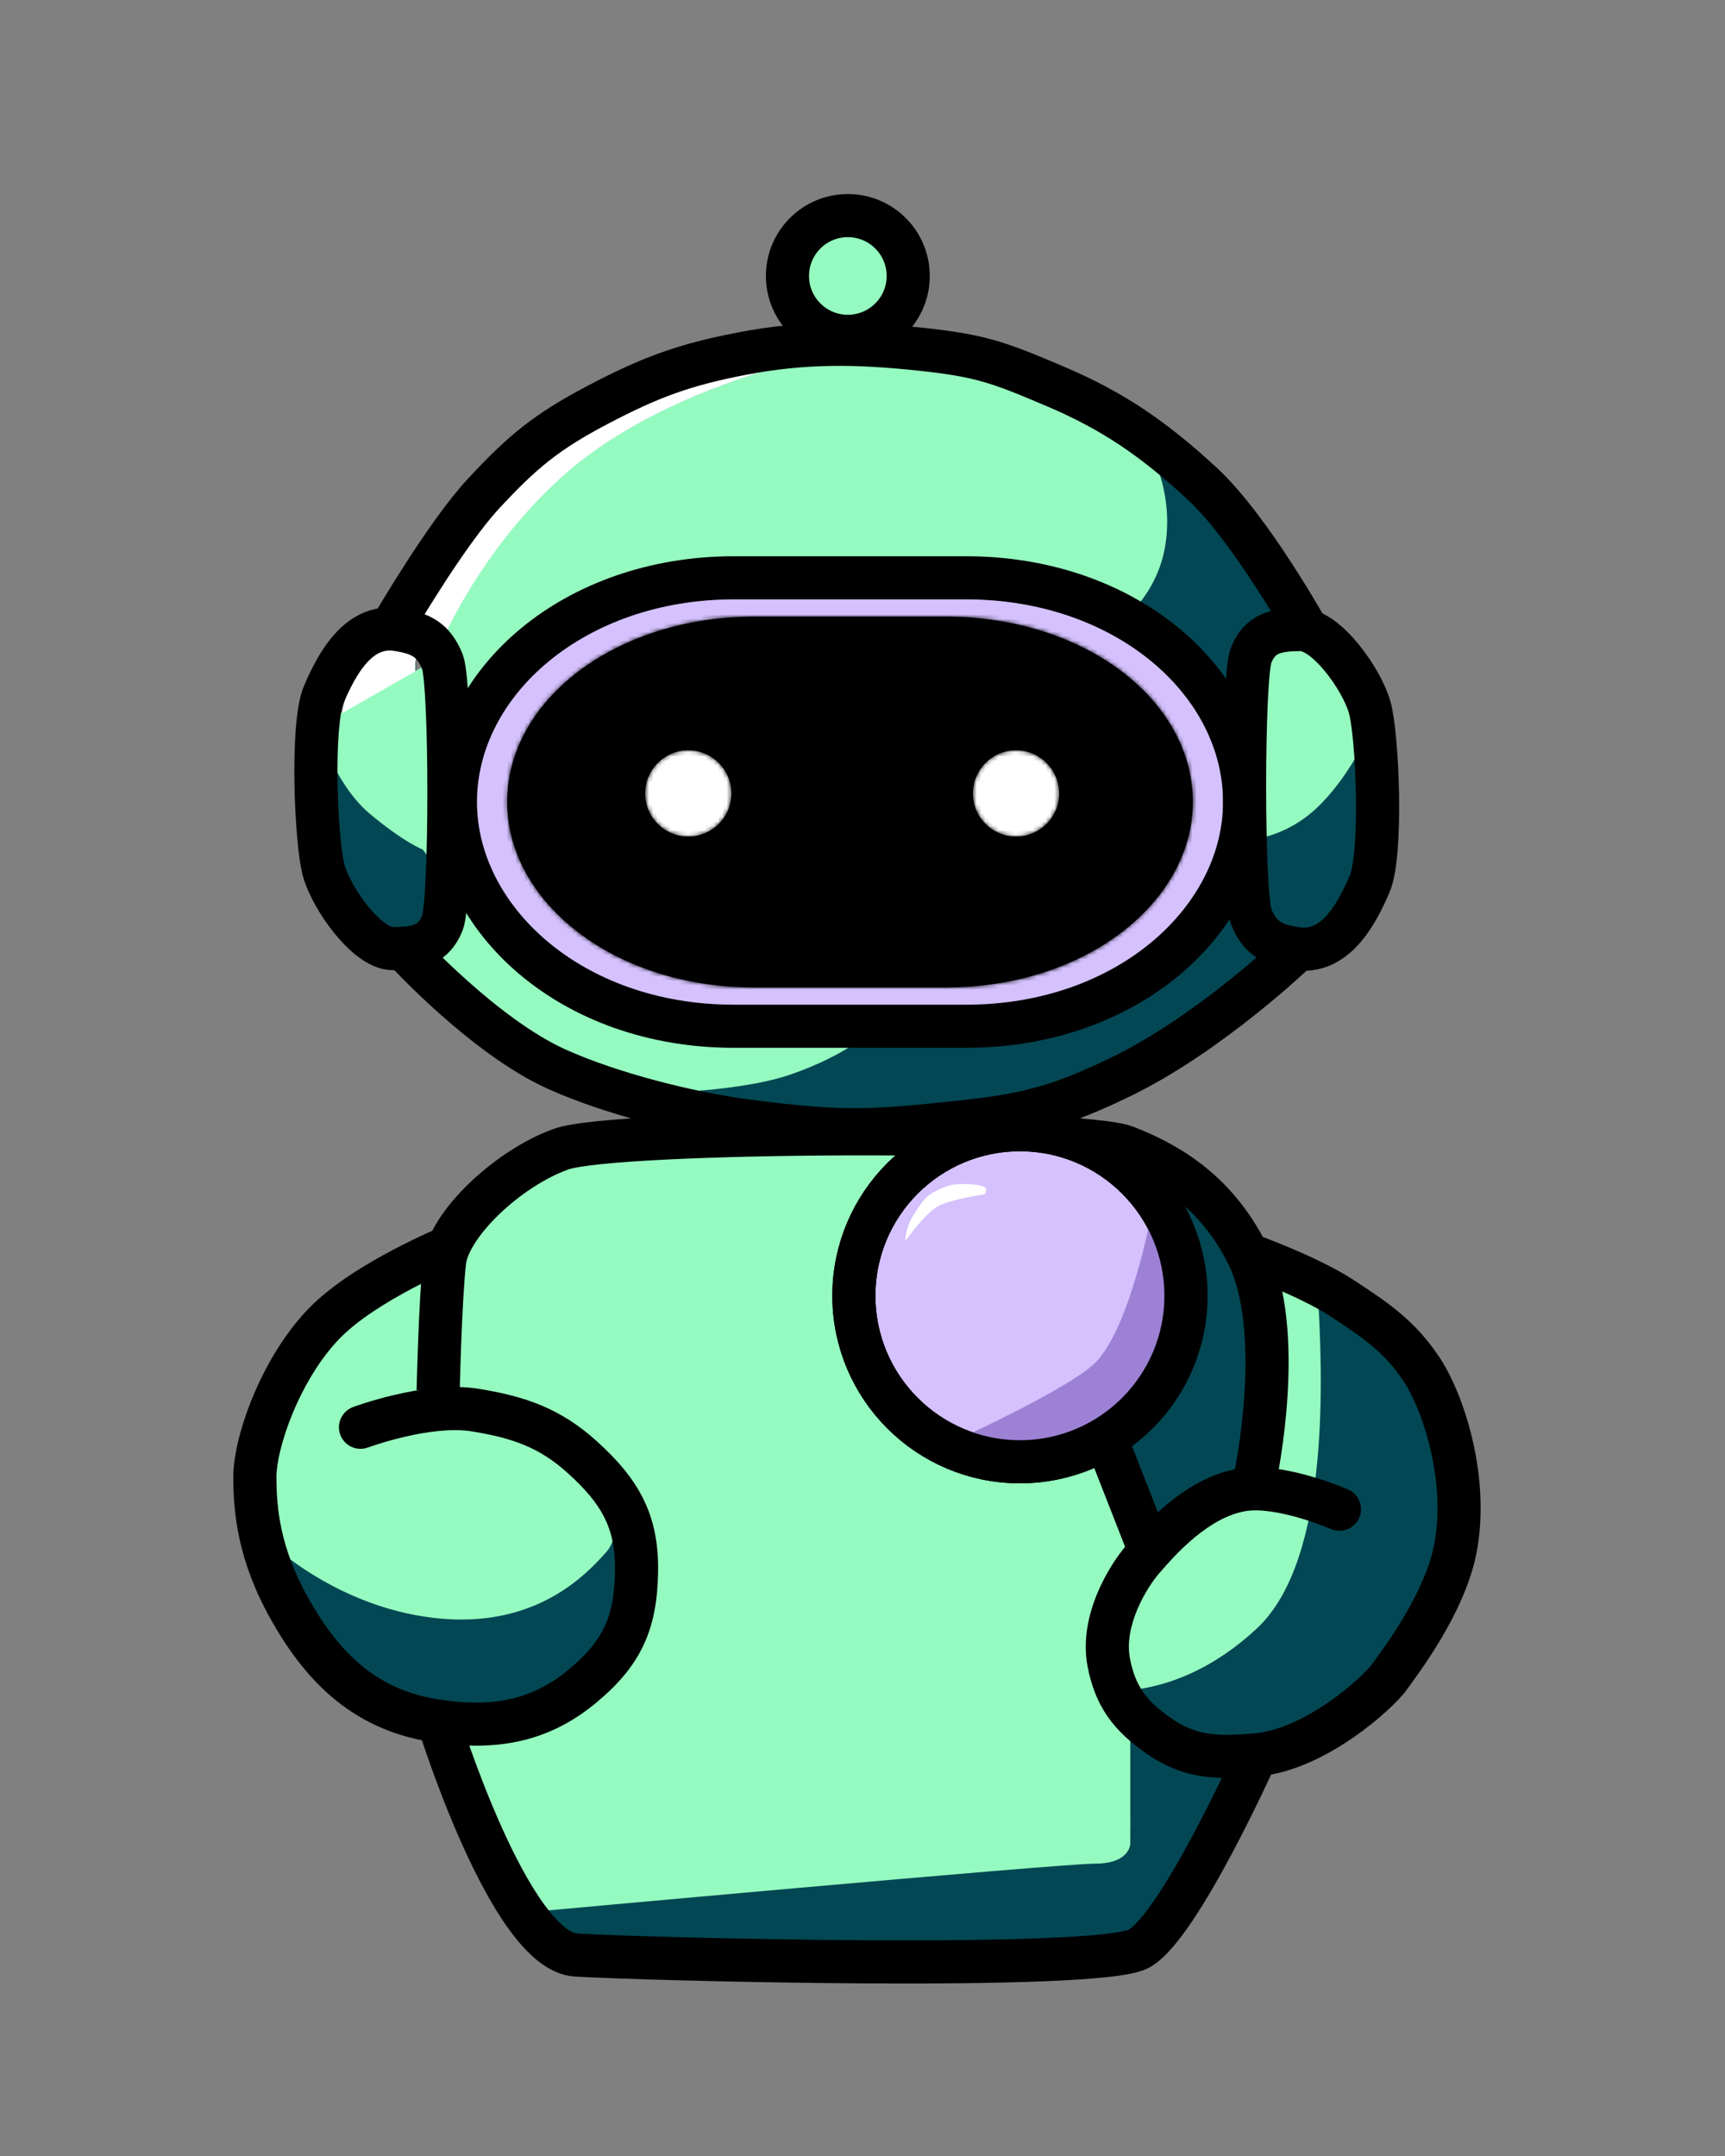
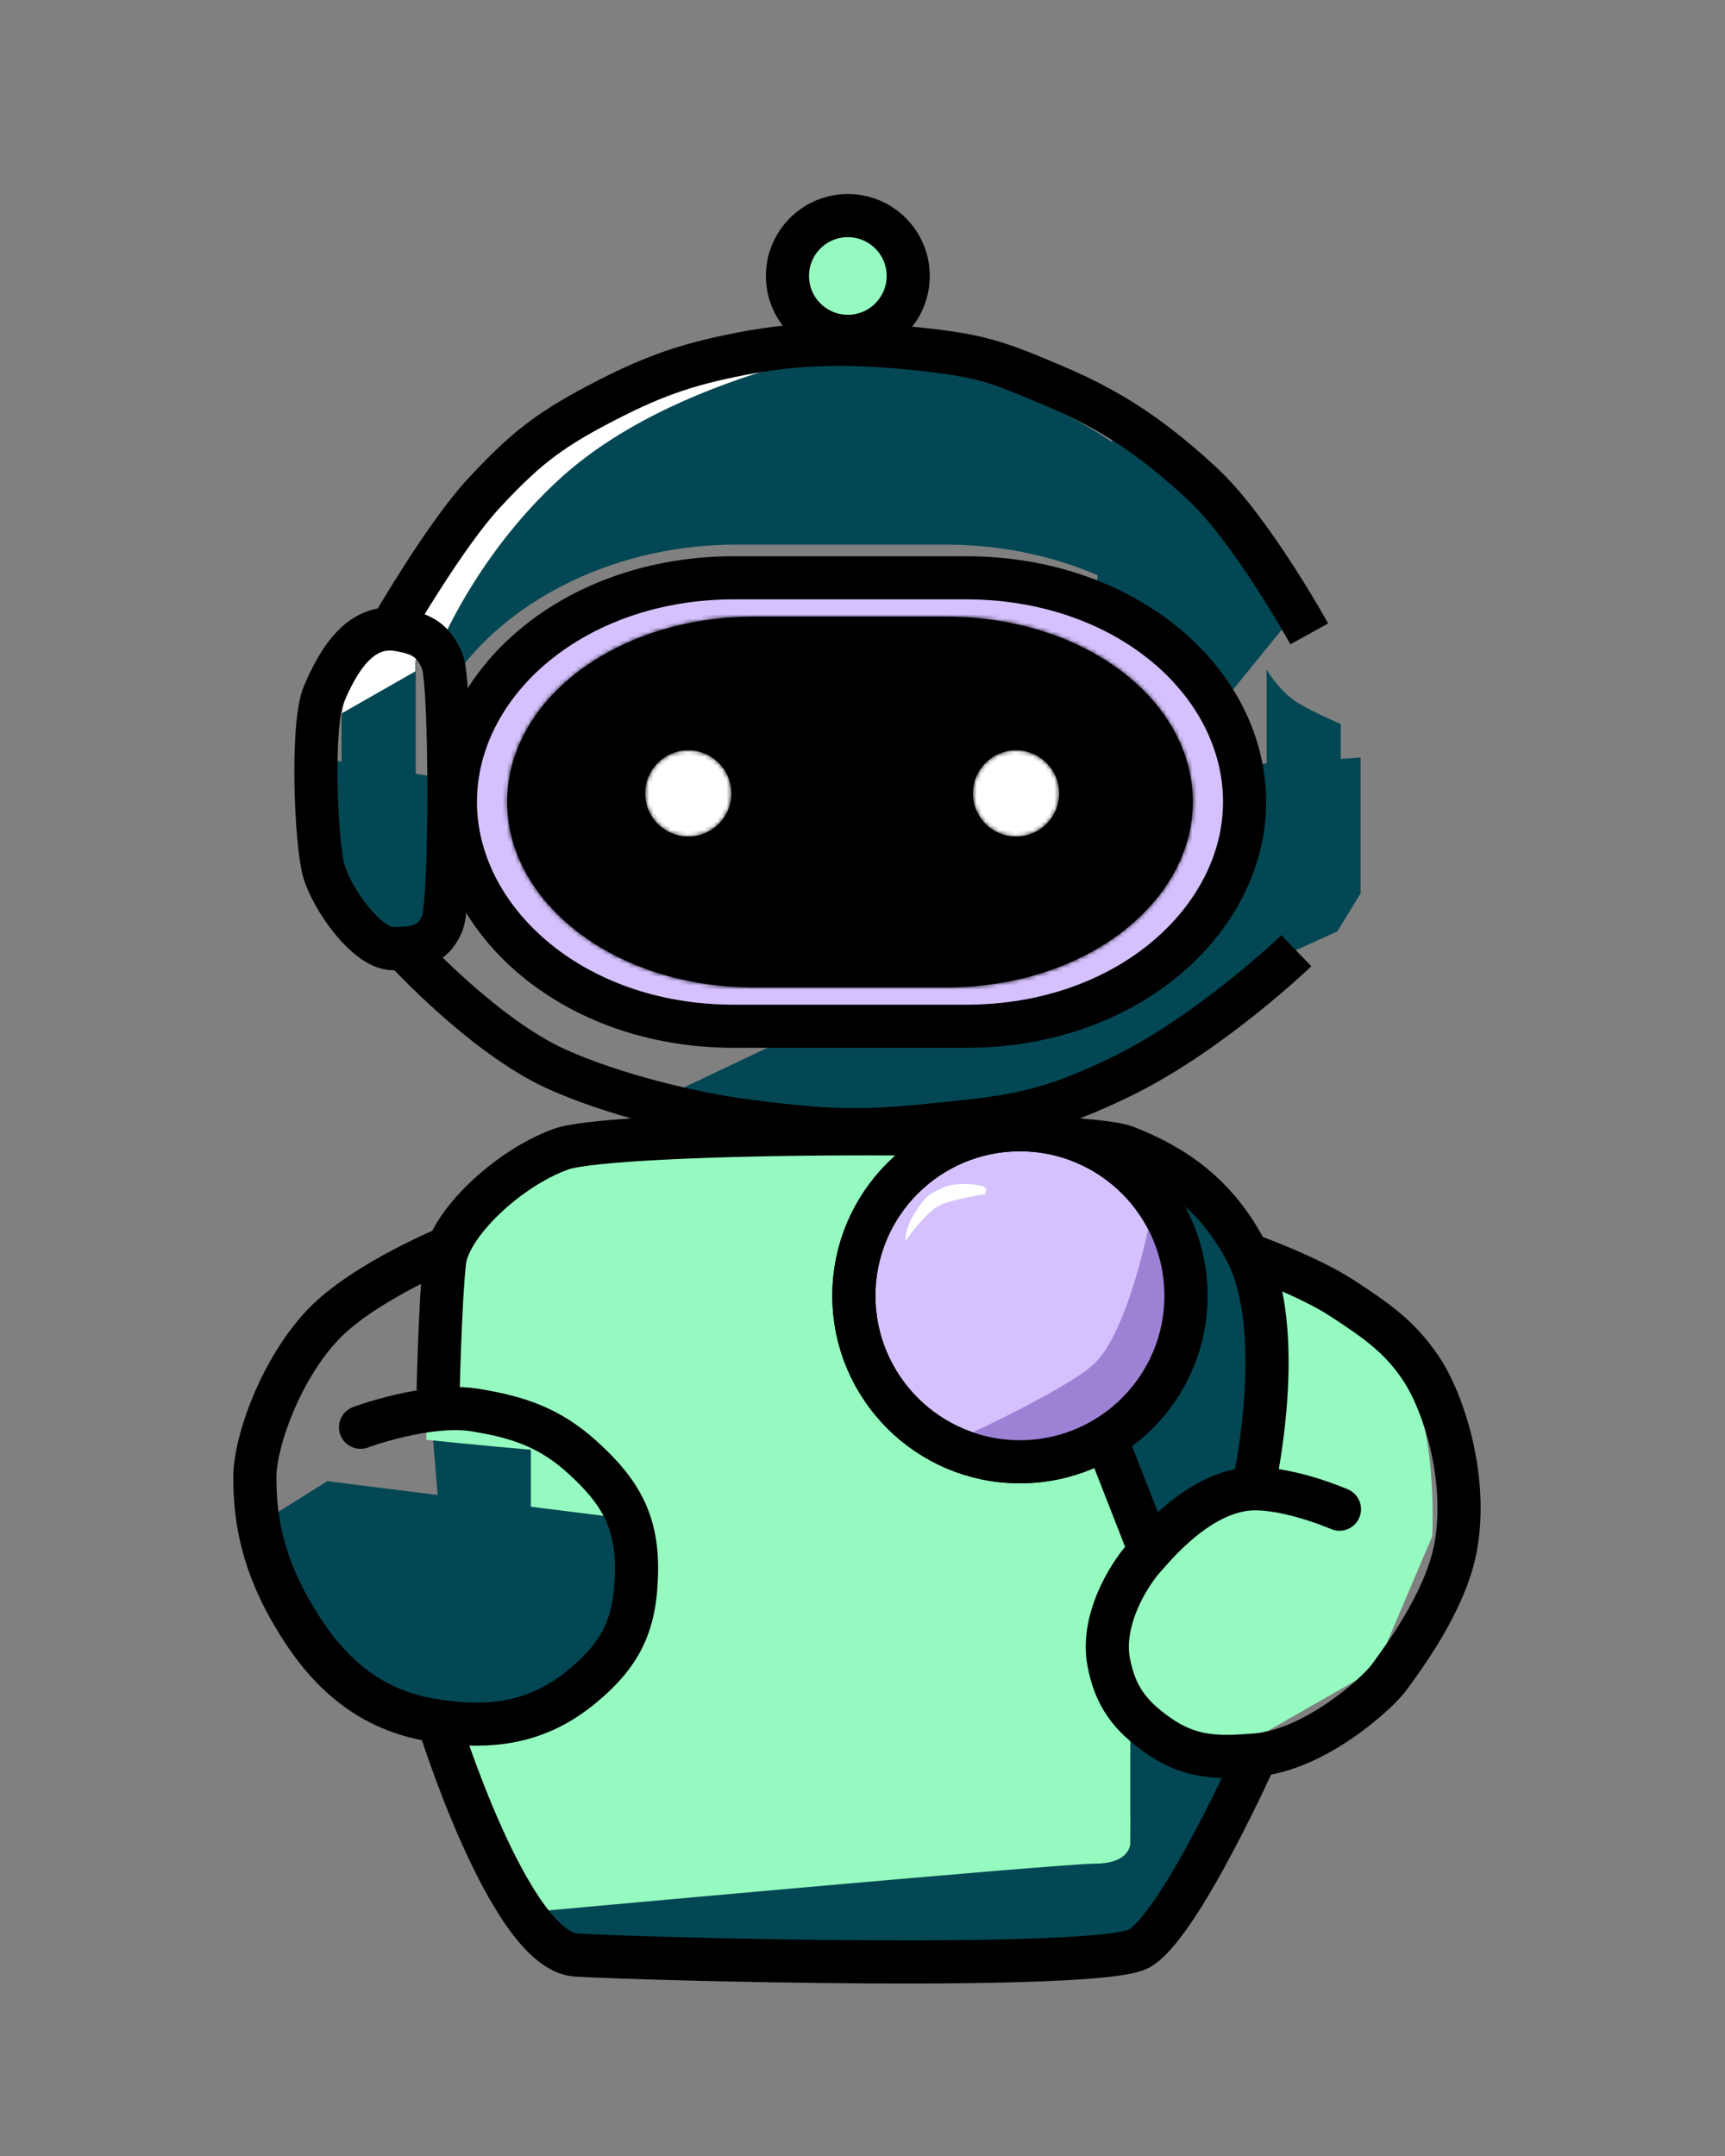
<svg xmlns="http://www.w3.org/2000/svg" width="400" height="500" viewBox="0 0 400 500" fill="none">
  <rect x="0" y="0" width="400" height="500" fill="#808080" stroke="none" />
  <path d="M310.9 167.9C307.9 166.6 304.8 165.2 301.8 163.5C298.3 161.6 295.6 158.3 293.7 155.3C293.7 164.5 293.7 207.5 293.7 209.6C293.7 212 295 214 295 214C295 214 302.3 212.5 305.5 209.2C310.9 203.7 310.9 196.2 310.9 196.2V196V196.1V167.9Z" fill="#034754" />
  <path d="M270.1 112.1C268.3 110.5 266.4 108.8 264.3 107.2C238.4 86.8 210.8 84.1 195 84.1C179.1 84.1 153.8 86.4 125.7 107.2C100.6 127.1 94.4 147.8 94.4 147.8C94.4 147.8 88.4 149.1 84 154.8C79.2 160.9 79.2 166.7 79.2 166.7V196.3C79.2 196.3 79.2 203.8 84.6 209.3C87.8 212.6 95.1 214.1 95.1 214.1C95.1 214.1 96.4 212.1 96.4 209.7C96.4 207.3 96.4 153.7 96.4 153.7C96.4 153.7 96.8 149.8 100.1 147.9L101.6 148.9L106.1 156C119.1 138.3 143.6 126.3 170.7 126.3H219.4C246.5 126.3 271.1 138.3 284 156L288.5 148.9L290 147.9C290 147.9 285.4 137.8 280.8 129.1C276.9 121.6 272.1 114.9 270.1 112.1Z" fill="#034754" />
  <path d="M102.891 406.9L262 426.7L266 419.8V401.9H291.891L272.1 442.5L253 455.3L131.4 454.4L116.891 442.5L102.891 406.9Z" fill="#034754" />
  <path d="M73.6 175.7L99.2 179.9L106.4 205.8L95.5 223.5L75.9 208.8L73.6 175.7Z" fill="#034754" />
  <path d="M258.1 100.3L271.1 103.8C271.1 103.8 283.4 115.3 287.6 125.5C291.8 135.7 300.1 142.5 300.1 142.5L284.4 161.8L251.8 158.8L258.1 100.3Z" fill="#034754" />
  <path d="M191 236.8L151.4 255.6L187.7 264L224.5 261L273.5 241.2L293.6 223.5L310.101 216L315.5 207.2V195.1V175.7L288.2 177.4L277.5 207.2L261.6 226L239.3 236.1L191 236.8Z" fill="#034754" />
-   <path d="M307.1 151C303.5 149 296.5 151.1 294.6 148L282.3 161.5L259.6 144.5C259.6 144.5 268.6 138.1 270.3 125.9C272.3 111.9 265 101.5 265 101.5L240.7 84.1L204.7 79.5C204.7 79.5 157.7 86 130.4 110.4C109.1 129.5 100.4 153.3 100.4 153.3L73.5 168.5C73.5 168.5 77.6 181.8 85.6 188.6C93.7 195.4 98 197 98 197L102.4 202.8L97.1 221.4L106.7 237.7L146.3 253.6C146.3 253.6 169.5 253.8 183 249.3C196.5 244.7 202.8 238.6 202.8 238.6L270.6 221.6L288.6 195C288.6 195 295.8 194.6 302.4 189.8C310.5 184 316.1 172.5 316.1 172.5V166.5C312.7 165.1 310.8 153 307.1 151Z" fill="#95FABF" />
  <path d="M195 132.8H221.2C259.1 132.8 288.9 155.9 288.9 184.3C288.9 211.9 259.8 235.8 221.2 235.8H195H168.8C130.1 235.8 101.1 211.9 101.1 184.3C101.1 155.9 131 132.8 168.8 132.8H195Z" fill="#D4C1FD" />
  <path d="M157.7 196.9C165.542 196.9 171.9 190.542 171.9 182.7C171.9 174.858 165.542 168.5 157.7 168.5C149.858 168.5 143.5 174.858 143.5 182.7C143.5 190.542 149.858 196.9 157.7 196.9Z" fill="white" />
  <path d="M232.2 196.9C240.042 196.9 246.4 190.542 246.4 182.7C246.4 174.858 240.042 168.5 232.2 168.5C224.358 168.5 218 174.858 218 182.7C218 190.542 224.358 196.9 232.2 196.9Z" fill="white" />
-   <path d="M291.3 365.4L267.89 427.9L249.2 435.4L132.39 443.4L107.39 417.4L101.89 399.9L98 305C98 281.8 116.8 262.9 140.1 262.9H249.2C272.4 262.9 291.3 281.7 291.3 305L300.39 351.9L291.3 365.4Z" fill="#034754" />
+   <path d="M291.3 365.4L267.89 427.9L249.2 435.4L132.39 443.4L107.39 417.4L98 305C98 281.8 116.8 262.9 140.1 262.9H249.2C272.4 262.9 291.3 281.7 291.3 305L300.39 351.9L291.3 365.4Z" fill="#034754" />
  <path d="M123.1 331H262.1V424H123.1V331Z" fill="#95FABF" />
  <path d="M207.2 263H140C116.8 263 97.9 281.8 97.9 305.1L98.891 333.9C98.891 333.9 262.101 351.5 262.101 331C262.101 310.5 207.2 263 207.2 263Z" fill="#95FABF" />
  <path d="M98.1 387.777H139.795V417.362L152.573 422.507L262.1 421.815V427.554C262.1 427.554 262.1 432.204 253.885 432.204C245.519 432.204 122.1 443.5 122.1 443.5L98.1 387.777Z" fill="#95FABF" />
  <path d="M295.601 296.5C295.601 296.5 314.401 302.4 324.101 315.5C333.801 328.6 332.1 356.3 332.1 356.3L319 387.1L291 403.1L274.5 406.3L258.4 391.9V378.2C258.4 378.2 261.4 367.6 274.5 356.3C287.6 344.9 292.2 350 292.2 350V345.5L295.601 296.5Z" fill="#95FABF" />
-   <path d="M321.6 312.5C318.9 308.9 308.8 302.9 305.6 300C306.6 317.8 308.8 361.4 291.5 377.6C277.8 390.4 264.7 392.1 258.6 392.2L274.5 406.4L299.1 403.5L321.6 388L338.1 356.5C345.6 351.1 338.8 317.8 321.6 312.5Z" fill="#034754" />
  <path d="M96.3 155.7C96.3 154.4 96.3 153.7 96.3 153.7C96.3 153.7 96.7 149.8 100 147.9L101.5 148.9L102 149.7C105.3 142.3 114.2 125.1 130.4 110.5C145 97.4 165.3 89.4 181 84.9C165.9 86.6 146.5 91.8 125.6 107.3C100.5 127.2 94.3 147.9 94.3 147.9C94.3 147.9 88.3 149.2 83.9 154.9C80.6 159.1 79.6 163.2 79.3 165.4L96.3 155.7Z" fill="white" />
  <path d="M195 76.4C202.842 76.4 209.2 70.042 209.2 62.2C209.2 54.358 202.842 48 195 48C187.157 48 180.8 54.358 180.8 62.2C180.8 70.042 187.157 76.4 195 76.4Z" fill="#95FABF" />
  <path d="M143.6 352L146.1 371.5L131.4 390.6L111.5 396.8L88 393.4L64.9 376.1L58 354.7L75.9 343.5L143.6 352Z" fill="#034754" />
-   <path d="M98.5 295.5C98.5 295.5 85.1 301.8 74.1 312.5C63.1 323.3 60.1 342.5 60.1 342.5L61.3 356.6C61.3 356.6 76.8 372.4 100.5 375.2C124.2 378 136.1 365 140.7 359.8C145.3 354.5 140.7 342 140.7 342L108.6 328L79.6 332L98.5 324.8V295.5Z" fill="#95FABF" />
  <path d="M91.1 145C91.1 145 103.312 123.983 112.1 114.5C121.077 104.812 126.663 100.176 138.491 93.947C150.656 87.541 158.504 84.612 172.1 82C186.629 79.209 198.873 79.435 213.6 81C227.594 82.487 231.857 84.14 244.735 89.622C258.472 95.47 267.732 102.013 278.6 112C290.103 122.57 303.6 147 303.6 147" stroke="black" stroke-width="10" />
  <path d="M101.6 322.5C101.6 322.5 102.099 301 103.1 292.5C104.1 284 117.6 271 130.1 266.5C142.6 262 250.1 261.696 261.1 266C272.1 270.304 282.17 276.974 289.1 290.5C298.36 308.573 291.1 342.5 291.1 342.5" stroke="black" stroke-width="10" />
  <path d="M197.1 134H224.025C261.162 134 288.6 158.19 288.6 186C288.6 212.999 261.791 238 224.025 238H197.1H170.174C132.31 238 105.6 213.004 105.6 186C105.6 158.194 133.135 134 170.174 134H197.1Z" stroke="black" stroke-width="10" />
  <circle cx="196.6" cy="64" r="14" stroke="black" stroke-width="10" />
  <path d="M102.599 214C104.599 209 104.599 158.5 102.599 153.5C100.599 148.5 97.738 146.851 92.099 146C83.085 144.64 78.099 154 75.1 161C72.101 168 73.242 195.5 75.1 202C76.957 208.5 85.099 220 91.1 220C97.101 220 100.599 219 102.599 214Z" stroke="black" stroke-width="10" />
  <mask id="path-26-inside-1_632_2827" fill="white">
    <path fill-rule="evenodd" clip-rule="evenodd" d="M197.1 143H219.282C251.37 143 276.6 162.287 276.6 186C276.6 209.045 251.962 229 219.282 229H197.1H174.917C142.152 229 117.6 209.045 117.6 186C117.6 162.287 142.914 143 174.917 143H197.1ZM169.6 184C169.6 189.523 165.122 194 159.6 194C154.077 194 149.6 189.523 149.6 184C149.6 178.477 154.077 174 159.6 174C165.122 174 169.6 178.477 169.6 184ZM235.6 194C241.122 194 245.6 189.523 245.6 184C245.6 178.477 241.122 174 235.6 174C230.077 174 225.6 178.477 225.6 184C225.6 189.523 230.077 194 235.6 194Z" />
  </mask>
  <path fill-rule="evenodd" clip-rule="evenodd" d="M197.1 143H219.282C251.37 143 276.6 162.287 276.6 186C276.6 209.045 251.962 229 219.282 229H197.1H174.917C142.152 229 117.6 209.045 117.6 186C117.6 162.287 142.914 143 174.917 143H197.1ZM169.6 184C169.6 189.523 165.122 194 159.6 194C154.077 194 149.6 189.523 149.6 184C149.6 178.477 154.077 174 159.6 174C165.122 174 169.6 178.477 169.6 184ZM235.6 194C241.122 194 245.6 189.523 245.6 184C245.6 178.477 241.122 174 235.6 174C230.077 174 225.6 178.477 225.6 184C225.6 189.523 230.077 194 235.6 194Z" fill="black" />
  <path d="M219.282 133H197.1V153H219.282V133ZM286.6 186C286.6 170.349 278.243 156.866 265.997 147.625C253.763 138.394 237.263 133 219.282 133V153C233.389 153 245.547 157.249 253.95 163.59C262.341 169.921 266.6 177.939 266.6 186H286.6ZM219.282 239C254.874 239 286.6 216.859 286.6 186H266.6C266.6 201.23 249.051 219 219.282 219V239ZM197.1 239H219.282V219H197.1V239ZM174.917 239H197.1V219H174.917V239ZM107.6 186C107.6 216.851 139.23 239 174.917 239V219C145.074 219 127.6 201.239 127.6 186H107.6ZM174.917 133C156.974 133 140.477 138.397 128.238 147.622C115.988 156.856 107.6 170.337 107.6 186H127.6C127.6 177.951 131.868 169.931 140.277 163.593C148.696 157.247 160.857 153 174.917 153V133ZM197.1 133H174.917V153H197.1V133ZM159.6 204C170.645 204 179.6 195.046 179.6 184H159.6V204ZM139.6 184C139.6 195.046 148.554 204 159.6 204V184H139.6ZM159.6 164C148.554 164 139.6 172.954 139.6 184H159.6V164ZM179.6 184C179.6 172.954 170.645 164 159.6 164V184H179.6ZM235.6 184V204C246.645 204 255.6 195.046 255.6 184H235.6ZM235.6 184H255.6C255.6 172.954 246.645 164 235.6 164V184ZM235.6 184V164C224.554 164 215.6 172.954 215.6 184H235.6ZM235.6 184H215.6C215.6 195.046 224.554 204 235.6 204V184Z" fill="black" mask="url(#path-26-inside-1_632_2827)" />
-   <path d="M290.099 152C288.1 157 288.1 207.5 290.099 212.5C292.099 217.5 294.96 219.149 300.599 220C309.614 221.36 314.6 212 317.599 205C320.598 198 319.456 170.5 317.599 164C315.741 157.5 307.599 146 301.598 146C295.597 146 292.099 147 290.099 152Z" stroke="black" stroke-width="10" />
  <path d="M93.6 220C93.6 220 112.111 240.309 129.1 247.957C141.691 253.625 159.825 258.237 173.6 260.008C196.1 262.9 202.1 262.418 224.6 260.008C238.783 258.488 246.836 256.037 259.6 249.885C280.6 239.763 300.6 220.482 300.6 220.482" stroke="black" stroke-width="10" />
  <path d="M101.6 399C101.6 399 118.099 452.445 133.6 453.396C149.1 454.348 254.6 457.149 264.1 451.913C273.599 446.677 291.6 406.418 291.6 406.418" stroke="black" stroke-width="10" />
  <path d="M75.1 307L71.498 303.532L75.1 307ZM100.6 399L99.817 403.938L100.6 399ZM135.1 391L131.899 387.158L135.1 391ZM147.6 364.5L152.599 364.588L147.6 364.5ZM135.1 338L138.46 334.298L135.1 338ZM110.1 327L110.893 322.063L110.1 327ZM81.852 326.315C79.264 327.279 77.948 330.158 78.912 332.746C79.876 335.333 82.756 336.649 85.343 335.685L81.852 326.315ZM104.6 289C102.716 284.368 102.716 284.368 102.715 284.369C102.715 284.369 102.714 284.369 102.713 284.37C102.712 284.37 102.71 284.371 102.708 284.372C102.704 284.373 102.699 284.375 102.692 284.378C102.68 284.383 102.662 284.39 102.64 284.4C102.595 284.418 102.532 284.444 102.45 284.478C102.288 284.546 102.054 284.644 101.757 284.771C101.162 285.025 100.311 285.396 99.263 285.87C97.171 286.818 94.281 288.187 91.078 289.878C84.804 293.19 76.83 297.993 71.498 303.532L78.702 310.468C82.869 306.139 89.645 301.942 95.746 298.721C98.731 297.145 101.434 295.865 103.389 294.979C104.365 294.537 105.15 294.196 105.686 293.966C105.954 293.852 106.16 293.766 106.295 293.709C106.362 293.681 106.413 293.661 106.444 293.648C106.46 293.641 106.471 293.637 106.478 293.634C106.481 293.633 106.483 293.632 106.484 293.631C106.484 293.631 106.484 293.631 106.484 293.631C106.484 293.631 106.484 293.631 106.484 293.631C106.483 293.632 106.483 293.632 104.6 289ZM71.498 303.532C65.891 309.356 61.59 316.815 58.692 323.766C55.83 330.631 54.1 337.574 54.1 342.5L64.1 342.5C64.1 339.426 65.313 333.872 67.922 327.614C70.495 321.442 74.194 315.15 78.702 310.468L71.498 303.532ZM54.1 342.5C54.1 351.086 55.207 361.992 62.737 375.442L71.462 370.558C64.996 359.008 64.1 349.914 64.1 342.5L54.1 342.5ZM62.737 375.442C70.091 388.579 80.725 400.911 99.817 403.938L101.383 394.062C86.609 391.719 78.104 382.421 71.462 370.558L62.737 375.442ZM99.817 403.938C114.001 406.187 126.566 404.617 138.3 394.842L131.899 387.158C123.033 394.545 113.681 396.012 101.383 394.062L99.817 403.938ZM138.3 394.842C143.252 390.716 146.889 386.527 149.247 381.481C151.599 376.448 152.486 370.972 152.599 364.588L142.6 364.412C142.502 369.99 141.735 373.935 140.188 377.247C138.646 380.546 136.139 383.626 131.899 387.158L138.3 394.842ZM152.599 364.588C152.713 358.099 151.65 352.621 149.162 347.593C146.706 342.629 143.028 338.444 138.46 334.298L131.739 341.702C135.847 345.431 138.522 348.638 140.199 352.027C141.844 355.351 142.693 359.186 142.6 364.412L152.599 364.588ZM138.46 334.298C129.897 326.525 121.589 323.781 110.893 322.063L109.307 331.937C118.874 333.474 125.105 335.681 131.739 341.702L138.46 334.298ZM110.893 322.063C104.393 321.019 96.987 322.21 91.585 323.467C88.807 324.113 86.399 324.816 84.683 325.359C83.822 325.631 83.13 325.864 82.646 326.032C82.404 326.116 82.214 326.183 82.08 326.232C82.013 326.256 81.96 326.275 81.922 326.289C81.903 326.296 81.887 326.302 81.876 326.306C81.87 326.308 81.865 326.31 81.861 326.311C81.859 326.312 81.857 326.313 81.856 326.313C81.855 326.313 81.854 326.314 81.854 326.314C81.853 326.314 81.852 326.315 83.598 331C85.343 335.685 85.343 335.686 85.342 335.686C85.342 335.686 85.341 335.686 85.341 335.686C85.34 335.686 85.34 335.687 85.34 335.687C85.34 335.687 85.341 335.686 85.342 335.686C85.346 335.685 85.353 335.682 85.363 335.678C85.384 335.67 85.42 335.657 85.469 335.64C85.567 335.604 85.72 335.55 85.923 335.48C86.329 335.339 86.933 335.135 87.696 334.894C89.227 334.41 91.38 333.781 93.851 333.206C98.945 332.021 104.79 331.211 109.307 331.937L110.893 322.063Z" fill="black" />
  <path d="M337.599 358.5L342.525 359.361L337.599 358.5ZM291.099 407L290.692 402.017L291.099 407ZM268.599 402.5L265.737 406.599L268.599 402.5ZM257.099 385.5L262.011 384.566L257.099 385.5ZM288.099 345.5L288.91 350.434L288.099 345.5ZM308.601 354.584C311.133 355.687 314.079 354.529 315.183 351.998C316.286 349.466 315.128 346.52 312.597 345.416L308.601 354.584ZM311.099 301L308.365 305.186L311.099 301ZM325.439 320.274C327.533 323.415 330.037 329.062 331.661 335.936C333.277 342.773 333.931 350.442 332.674 357.639L342.525 359.361C344.075 350.488 343.229 341.407 341.393 333.636C339.566 325.903 336.665 319.085 333.759 314.726L325.439 320.274ZM332.674 357.639C331.678 363.34 328.783 369.477 325.62 374.829C322.486 380.132 319.365 384.226 318.03 386.094L326.168 391.906C327.334 390.274 330.812 385.699 334.229 379.917C337.616 374.185 341.221 366.822 342.525 359.361L332.674 357.639ZM318.03 386.094C317.25 387.187 313.505 391.017 308.058 394.767C302.642 398.496 296.384 401.552 290.692 402.017L291.506 411.983C299.766 411.309 307.759 407.114 313.729 403.003C319.669 398.914 324.448 394.313 326.168 391.906L318.03 386.094ZM290.692 402.017C282.07 402.721 277.334 402.501 271.462 398.401L265.737 406.599C274.558 412.759 282.266 412.738 291.506 411.983L290.692 402.017ZM271.462 398.401C268.466 396.309 266.47 394.424 265.055 392.383C263.662 390.374 262.656 387.958 262.011 384.566L252.187 386.434C253.039 390.917 254.497 394.706 256.837 398.081C259.155 401.424 262.16 404.102 265.737 406.599L271.462 398.401ZM262.011 384.566C261.339 381.032 262.124 377.076 263.707 373.29C265.28 369.53 267.445 366.412 268.862 364.793L261.336 358.207C259.253 360.588 256.495 364.617 254.482 369.431C252.48 374.218 251.014 380.263 252.187 386.434L262.011 384.566ZM268.862 364.793C270.64 362.76 273.442 359.502 277.05 356.518C280.697 353.501 284.758 351.116 288.91 350.434L287.289 340.566C280.643 341.658 274.955 345.273 270.676 348.813C266.357 352.385 263.058 356.24 261.336 358.207L268.862 364.793ZM288.91 350.434C292.154 349.901 296.853 350.73 301.276 352.009C303.379 352.616 305.234 353.269 306.561 353.771C307.223 354.02 307.748 354.23 308.101 354.374C308.277 354.447 308.41 354.502 308.495 354.538C308.538 354.556 308.568 354.569 308.586 354.577C308.595 354.581 308.601 354.583 308.603 354.584C308.605 354.585 308.605 354.585 308.605 354.585C308.605 354.585 308.604 354.585 308.604 354.585C308.603 354.584 308.603 354.584 308.603 354.584C308.602 354.584 308.601 354.584 310.599 350C312.597 345.416 312.596 345.416 312.595 345.416C312.595 345.416 312.594 345.415 312.593 345.415C312.592 345.414 312.59 345.414 312.589 345.413C312.585 345.411 312.58 345.409 312.575 345.407C312.565 345.402 312.551 345.396 312.533 345.389C312.499 345.374 312.452 345.354 312.392 345.329C312.273 345.278 312.104 345.207 311.889 345.12C311.46 344.944 310.849 344.7 310.092 344.415C308.583 343.845 306.471 343.101 304.054 342.402C299.437 341.067 292.887 339.646 287.289 340.566L288.91 350.434ZM289.599 291C287.909 295.706 287.909 295.706 287.909 295.706C287.909 295.706 287.909 295.706 287.909 295.706C287.909 295.706 287.909 295.706 287.909 295.706C287.91 295.706 287.911 295.707 287.914 295.707C287.919 295.709 287.927 295.712 287.938 295.716C287.96 295.724 287.996 295.737 288.043 295.754C288.138 295.789 288.281 295.841 288.468 295.911C288.842 296.049 289.39 296.255 290.074 296.518C291.445 297.044 293.351 297.798 295.491 298.705C299.848 300.551 304.88 302.91 308.365 305.186L313.833 296.814C309.565 294.026 303.847 291.385 299.393 289.497C297.126 288.537 295.112 287.74 293.662 287.183C292.936 286.904 292.35 286.685 291.942 286.533C291.738 286.458 291.578 286.399 291.468 286.359C291.413 286.339 291.37 286.323 291.34 286.312C291.325 286.307 291.313 286.303 291.304 286.3C291.3 286.298 291.297 286.297 291.294 286.296C291.293 286.296 291.292 286.295 291.291 286.295C291.291 286.295 291.29 286.295 291.29 286.295C291.289 286.294 291.289 286.294 289.599 291ZM308.365 305.186C316.438 310.459 321.054 313.696 325.439 320.274L333.759 314.726C328.145 306.304 321.97 302.128 313.833 296.814L308.365 305.186Z" fill="black" />
  <circle cx="236.5" cy="300.5" r="38.5" fill="#D4C1FD" stroke="black" stroke-width="10" />
  <path d="M253.368 316.61C246.792 322.353 225 332.463 225 332.463V335H244.342L263.039 325.488L274 306.463L267 281.5C267 281.5 261.876 309.179 253.368 316.61Z" fill="#9C81D5" />
  <path d="M217.832 279.571C220.493 278.202 227.9 276.996 228.191 277.029C228.482 277.061 228.664 276.076 228.664 276.076C228.993 274.969 226.193 274.622 224.169 274.586C221.128 274.533 219.88 274.854 217.636 275.892C214.564 277.314 213.856 278.684 212.044 281.442C209.766 284.912 209.959 287.818 209.959 287.818C209.959 287.818 214.391 281.343 217.832 279.571Z" fill="white" />
  <circle cx="236.5" cy="300.5" r="38.5" stroke="black" stroke-width="10" />
  <line x1="256.656" y1="334.178" x2="265.656" y2="357.178" stroke="black" stroke-width="10" />
</svg>